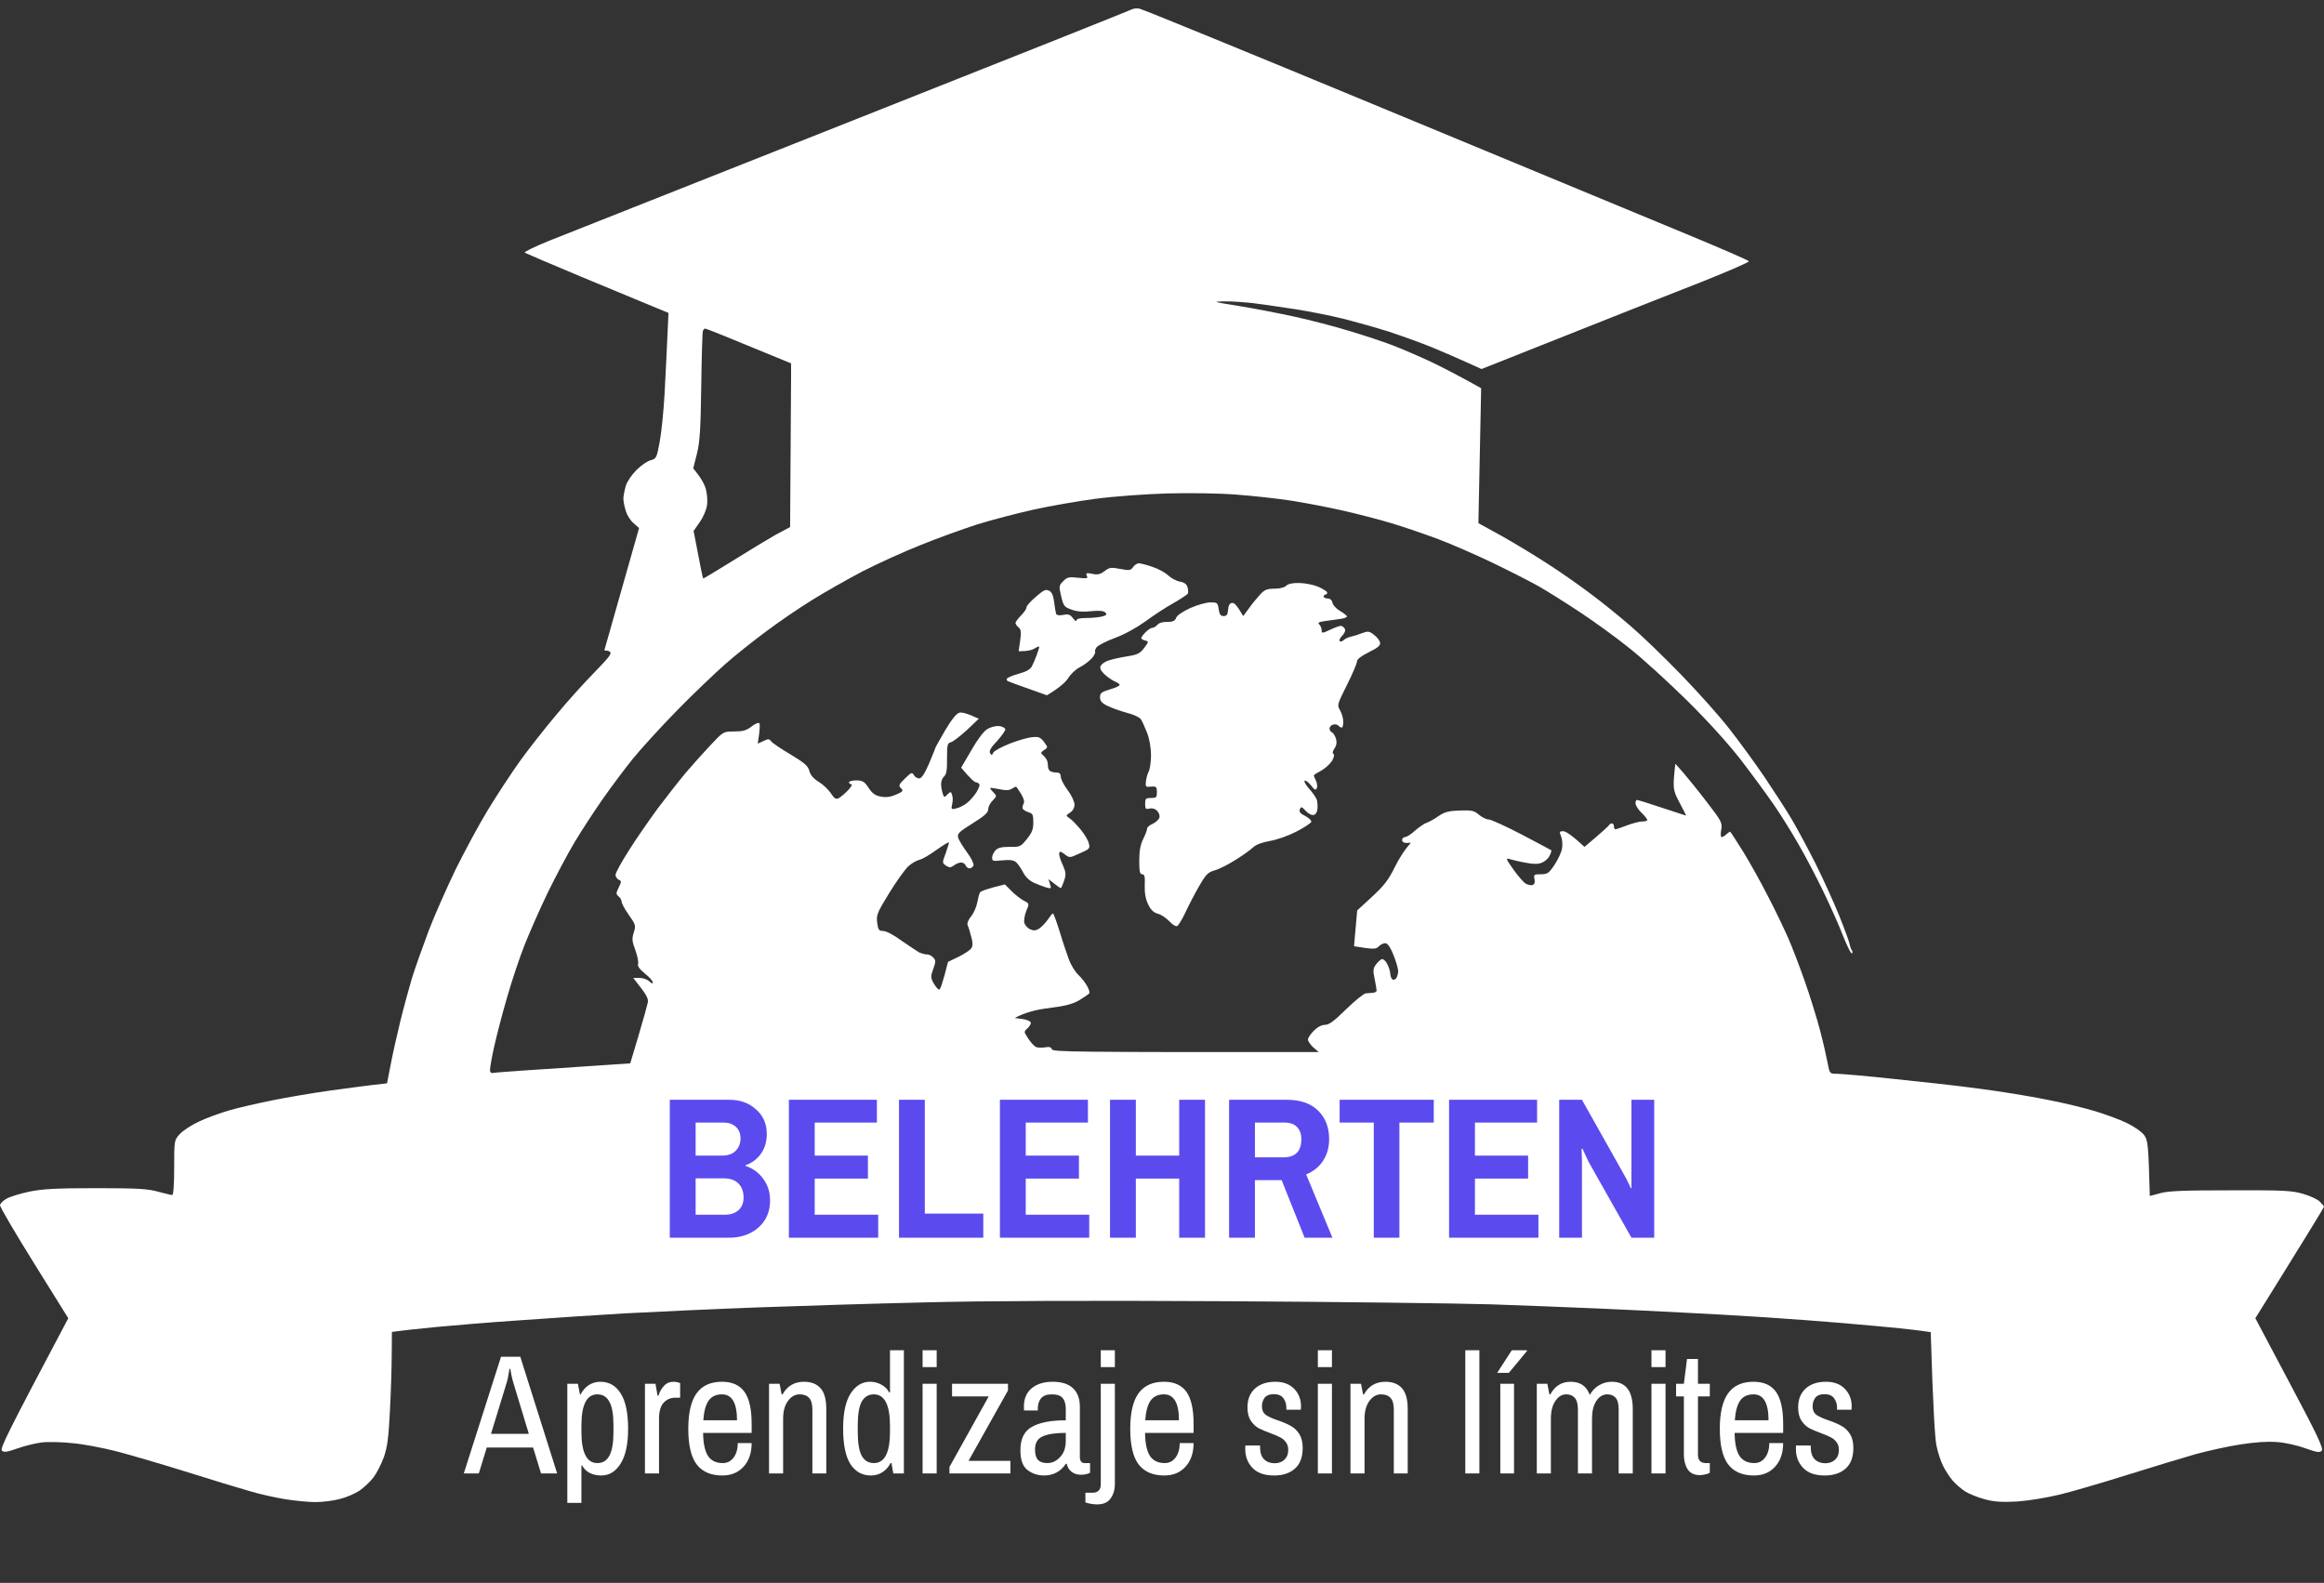
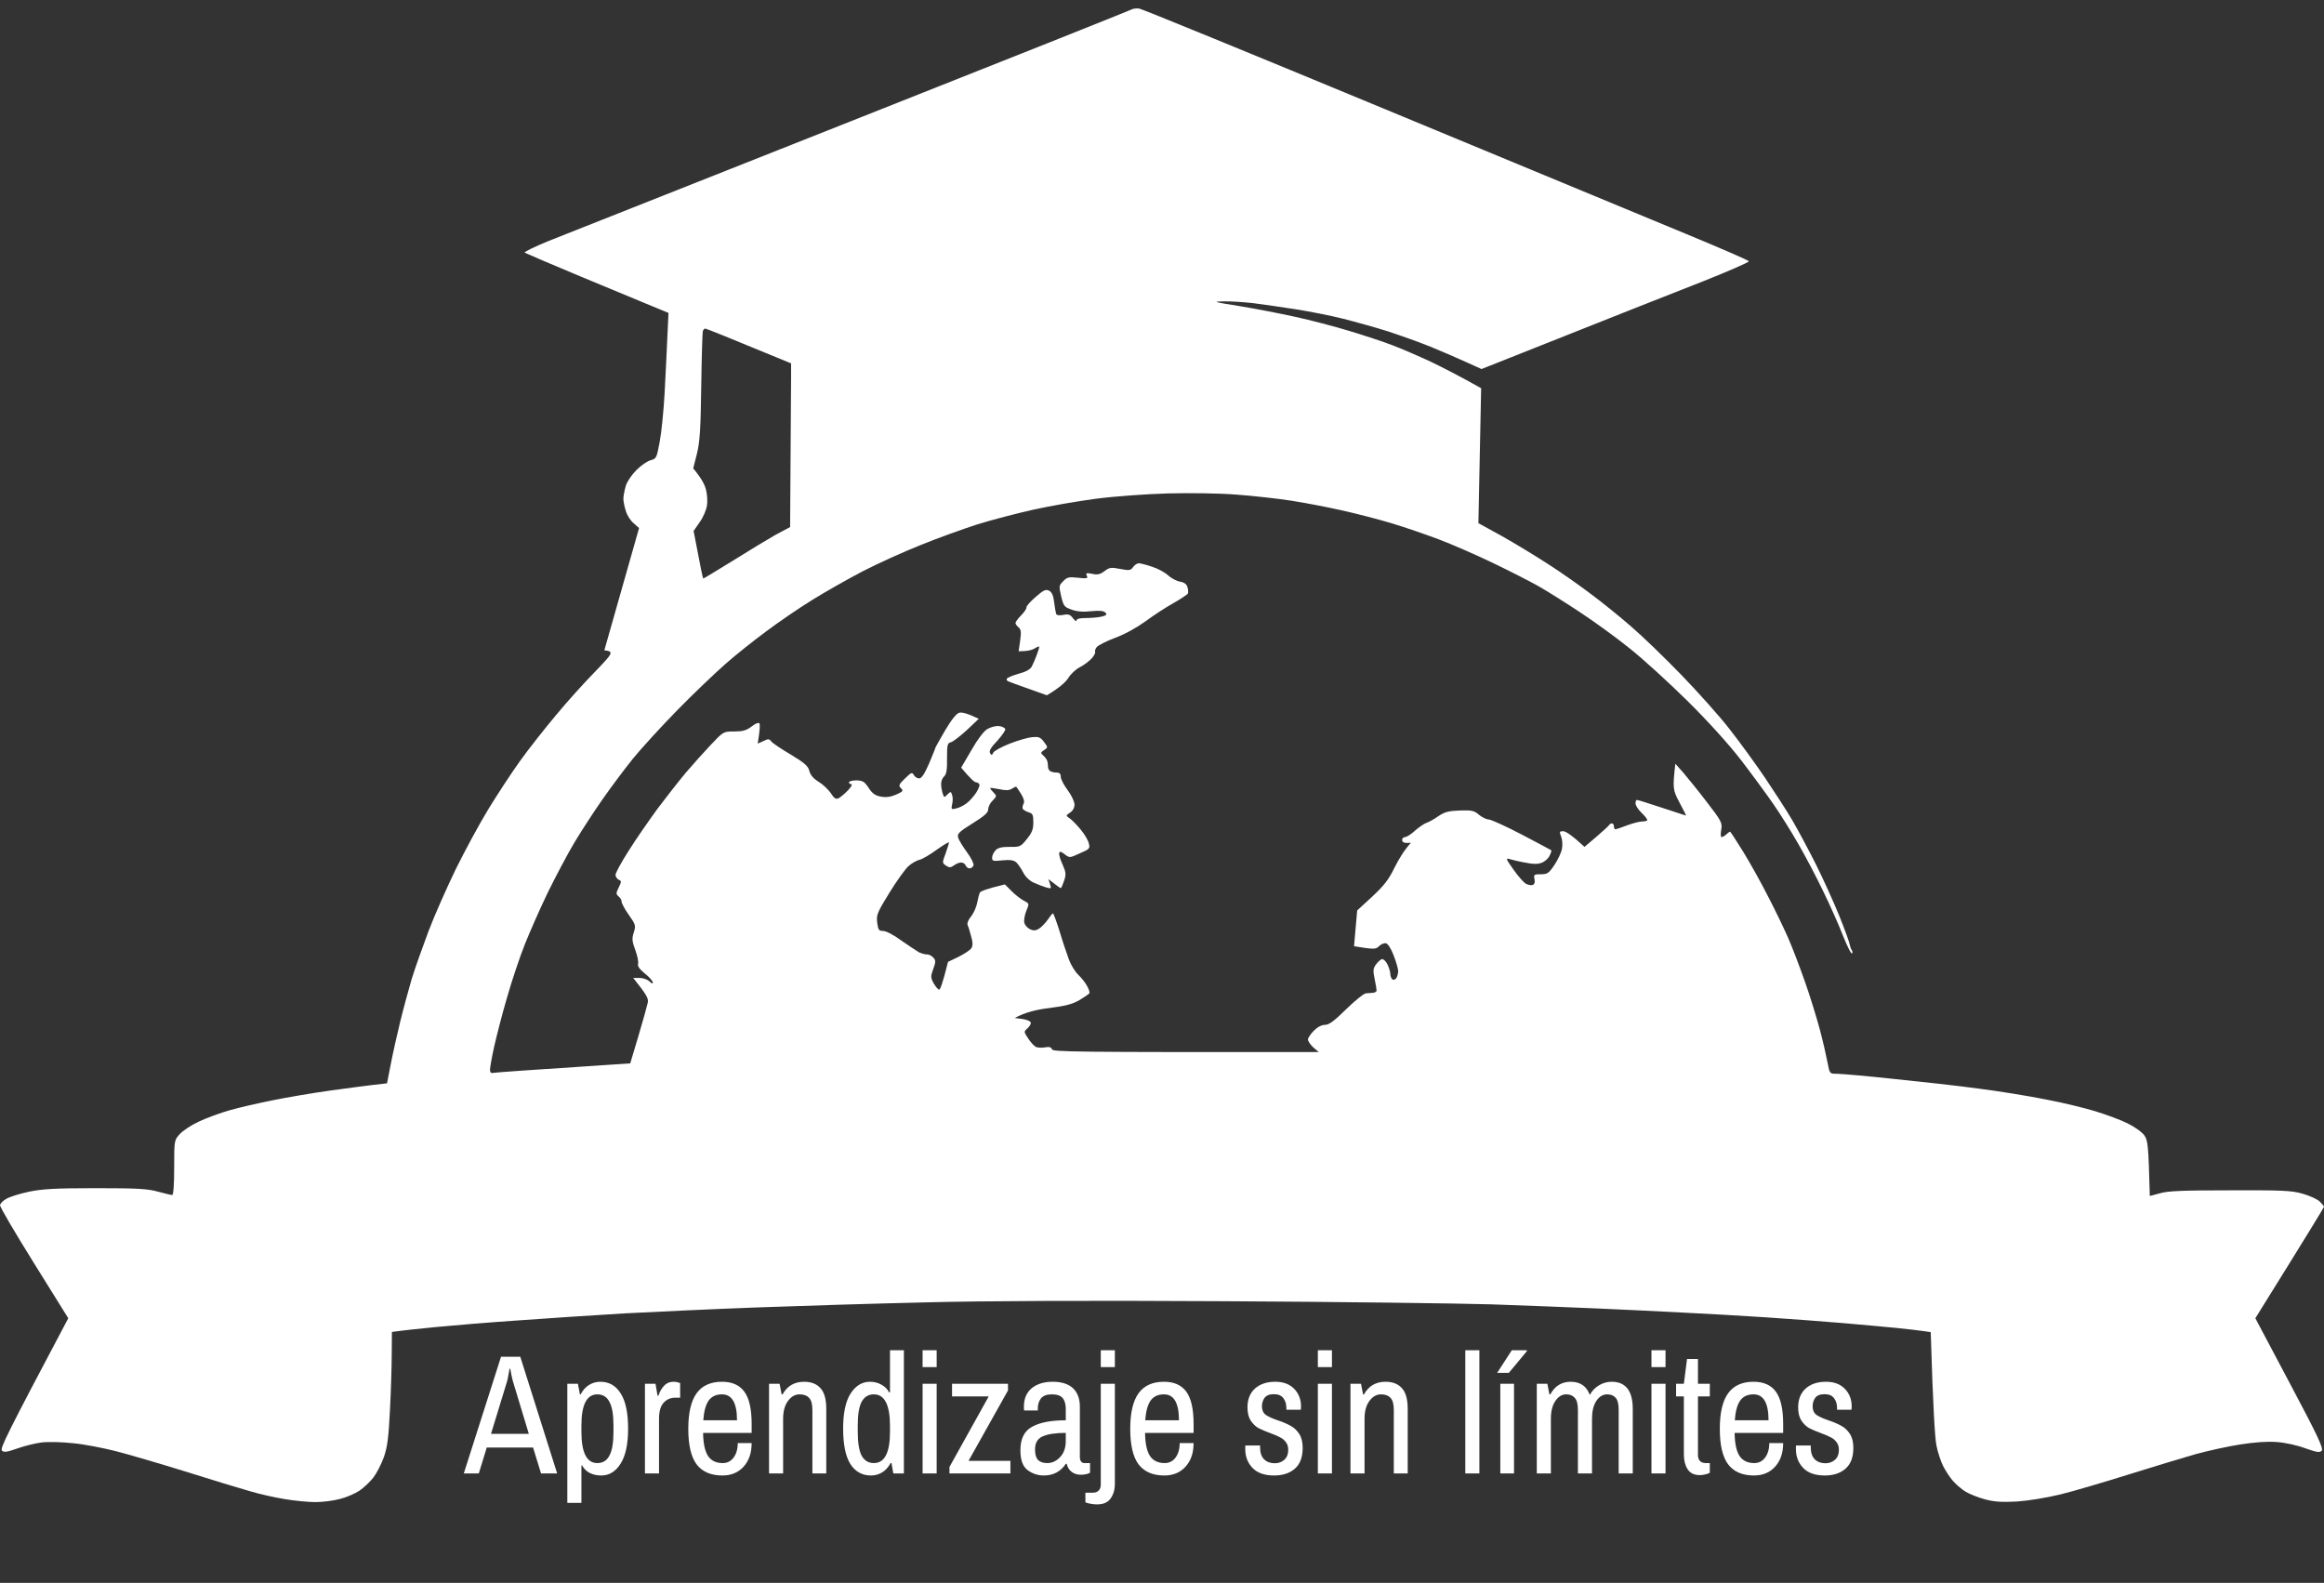
<svg xmlns="http://www.w3.org/2000/svg" width="138" height="94" viewBox="0 0 138 94" fill="none">
  <rect x="0" y="0" width="138" height="94" fill="#333333" stroke="none" />
  <path fill-rule="evenodd" clip-rule="evenodd" d="M67.649 0.509C67.812 0.532 74.335 3.204 82.15 6.444C89.966 9.685 98.037 13.03 100.087 13.878C102.137 14.726 103.826 15.457 103.85 15.515C103.861 15.573 102.627 16.108 101.112 16.712C99.587 17.304 96.011 18.721 87.974 21.915L87.1 21.52C86.623 21.3 85.679 20.893 85.004 20.614C84.328 20.336 83.175 19.929 82.441 19.685C81.708 19.453 80.496 19.116 79.763 18.93C79.029 18.744 77.736 18.489 76.909 18.361C76.082 18.233 74.952 18.071 74.405 18.001C73.857 17.943 73.077 17.885 72.657 17.896C71.97 17.908 72.052 17.931 73.589 18.175C74.521 18.326 76.012 18.617 76.909 18.814C77.806 19.012 79.25 19.383 80.112 19.65C80.974 19.906 82.127 20.289 82.674 20.498C83.222 20.707 84.247 21.149 84.946 21.474C85.644 21.811 86.611 22.299 87.951 23.054L87.788 31.068L89.162 31.823C89.907 32.241 91.154 32.996 91.922 33.495C92.703 33.995 93.856 34.808 94.497 35.296C95.137 35.772 96.186 36.62 96.826 37.177C97.467 37.723 98.806 39.013 99.796 40.035C100.786 41.057 102.091 42.509 102.685 43.275C103.279 44.03 104.234 45.343 104.793 46.167C105.352 47.004 106.098 48.142 106.435 48.723C106.773 49.303 107.402 50.477 107.833 51.336C108.264 52.196 108.881 53.566 109.219 54.391C109.545 55.204 109.825 55.97 109.836 56.087C109.86 56.203 109.906 56.354 109.953 56.412C109.999 56.458 110.011 56.563 109.976 56.621C109.93 56.679 109.697 56.214 109.44 55.575C109.196 54.937 108.66 53.74 108.252 52.904C107.856 52.079 107.192 50.813 106.785 50.117C106.389 49.42 105.713 48.339 105.294 47.735C104.875 47.131 104.013 45.958 103.372 45.122C102.661 44.205 101.438 42.846 100.216 41.638C99.121 40.557 97.572 39.14 96.768 38.502C95.964 37.851 94.625 36.887 93.798 36.341C92.971 35.795 91.864 35.098 91.352 34.808C90.839 34.518 89.605 33.89 88.615 33.414C87.625 32.938 86.18 32.311 85.412 32.02C84.643 31.73 83.385 31.3 82.616 31.068C81.847 30.836 80.531 30.499 79.704 30.313C78.877 30.127 77.503 29.86 76.676 29.732C75.849 29.604 74.37 29.442 73.415 29.372C72.39 29.291 70.701 29.268 69.338 29.302C68.057 29.337 66.147 29.477 65.087 29.616C64.027 29.755 62.349 30.046 61.359 30.267C60.369 30.487 58.867 30.882 58.04 31.138C57.213 31.405 55.687 31.951 54.662 32.369C53.637 32.775 52.088 33.484 51.226 33.925C50.364 34.378 49.002 35.145 48.221 35.633C47.429 36.12 46.194 36.968 45.484 37.503C44.762 38.037 43.679 38.896 43.073 39.431C42.467 39.965 41.174 41.196 40.219 42.172C39.252 43.159 38.065 44.46 37.575 45.064C37.086 45.668 36.282 46.748 35.793 47.445C35.304 48.142 34.547 49.303 34.128 50C33.708 50.697 32.986 52.068 32.52 53.02C32.054 53.984 31.449 55.366 31.157 56.098C30.866 56.83 30.389 58.247 30.109 59.234C29.818 60.221 29.48 61.546 29.34 62.173C29.201 62.788 29.096 63.404 29.096 63.532C29.096 63.66 29.154 63.741 29.236 63.718C29.317 63.694 31.192 63.555 37.424 63.148L37.913 61.511C38.181 60.605 38.425 59.734 38.461 59.559C38.519 59.304 38.437 59.118 37.599 58.073H37.983C38.181 58.073 38.449 58.166 38.565 58.282C38.693 58.41 38.775 58.433 38.763 58.34C38.763 58.259 38.554 58.015 38.297 57.817C37.971 57.55 37.843 57.364 37.89 57.236C37.925 57.12 37.843 56.749 37.727 56.423C37.529 55.901 37.517 55.738 37.633 55.378C37.762 54.971 37.75 54.913 37.342 54.333C37.098 53.996 36.911 53.636 36.911 53.543C36.911 53.45 36.83 53.299 36.725 53.229C36.574 53.09 36.574 53.044 36.737 52.707C36.911 52.358 36.911 52.312 36.737 52.242C36.632 52.184 36.55 52.056 36.55 51.952C36.55 51.836 36.9 51.197 37.331 50.523C37.75 49.849 38.53 48.734 39.043 48.026C39.567 47.329 40.324 46.365 40.732 45.877C41.139 45.401 41.803 44.657 42.211 44.228C42.956 43.438 42.956 43.438 43.597 43.438C44.098 43.438 44.319 43.38 44.622 43.148C44.82 42.985 45.041 42.892 45.088 42.95C45.135 42.996 45.135 43.287 44.995 44.158L45.333 44.007C45.612 43.868 45.682 43.868 45.798 44.03C45.868 44.123 46.381 44.472 46.952 44.808C47.779 45.308 47.977 45.482 48.058 45.773C48.116 46.016 48.291 46.225 48.605 46.423C48.862 46.574 49.188 46.888 49.339 47.108C49.537 47.422 49.642 47.48 49.805 47.399C49.91 47.34 50.166 47.131 50.353 46.934C50.539 46.736 50.632 46.574 50.562 46.574C50.481 46.574 50.411 46.516 50.411 46.458C50.411 46.4 50.609 46.342 50.853 46.342C51.226 46.353 51.331 46.411 51.576 46.783C51.797 47.12 51.972 47.248 52.309 47.306C52.612 47.364 52.88 47.329 53.206 47.19C53.626 47.004 53.66 46.957 53.497 46.806C53.346 46.655 53.369 46.586 53.742 46.225C54.115 45.865 54.161 45.842 54.266 46.028C54.324 46.133 54.464 46.225 54.581 46.225C54.72 46.225 54.895 45.97 55.163 45.354C55.361 44.878 55.536 44.46 55.536 44.425C55.536 44.39 55.804 43.926 56.118 43.38C56.502 42.729 56.794 42.369 56.968 42.323C57.108 42.288 57.411 42.346 58.121 42.683L57.411 43.357C57.015 43.717 56.596 44.042 56.468 44.077C56.258 44.123 56.235 44.228 56.235 45.041C56.246 45.714 56.2 45.981 56.06 46.109C55.955 46.202 55.873 46.411 55.885 46.574C55.885 46.736 55.932 46.98 55.978 47.12C56.06 47.375 56.072 47.375 56.258 47.178C56.456 46.992 56.468 46.992 56.537 47.213C56.584 47.34 56.584 47.584 56.537 47.77C56.468 48.061 56.491 48.084 56.794 48.003C56.968 47.968 57.236 47.828 57.399 47.701C57.562 47.584 57.807 47.306 57.958 47.085C58.098 46.864 58.191 46.632 58.156 46.574C58.121 46.516 58.028 46.458 57.958 46.458C57.877 46.458 57.644 46.272 57.073 45.587L57.679 44.553C58.04 43.914 58.413 43.426 58.622 43.298C58.809 43.182 59.123 43.101 59.309 43.113C59.496 43.136 59.671 43.217 59.694 43.298C59.717 43.368 59.496 43.682 59.216 43.995C58.844 44.379 58.727 44.588 58.785 44.715C58.879 44.867 58.902 44.867 58.983 44.692C59.042 44.588 59.484 44.344 59.962 44.158C60.439 43.972 61.033 43.798 61.29 43.775C61.674 43.74 61.779 43.775 61.988 44.053C62.233 44.379 62.233 44.39 62 44.541C61.779 44.692 61.779 44.715 61.965 44.878C62.082 44.983 62.186 45.145 62.198 45.238C62.221 45.331 62.233 45.482 62.233 45.563C62.233 45.633 62.291 45.738 62.349 45.784C62.408 45.831 62.583 45.877 62.722 45.877C62.92 45.877 62.99 45.947 62.99 46.144C63.002 46.283 63.176 46.632 63.398 46.922C63.619 47.213 63.794 47.584 63.805 47.77C63.805 47.968 63.712 48.142 63.538 48.258C63.281 48.432 63.281 48.432 63.514 48.595C63.642 48.676 63.934 48.978 64.166 49.257C64.4 49.536 64.621 49.907 64.656 50.093C64.737 50.384 64.691 50.43 64.12 50.674C63.514 50.953 63.514 50.953 63.223 50.732C63.002 50.558 62.92 50.546 62.897 50.662C62.874 50.744 62.955 51.046 63.095 51.336C63.293 51.789 63.316 51.917 63.188 52.3C63.107 52.532 63.025 52.73 62.99 52.742C62.955 52.742 62.781 52.614 62.256 52.207L62.349 52.498C62.443 52.776 62.431 52.788 62.105 52.695C61.919 52.637 61.581 52.509 61.359 52.405C61.115 52.288 60.87 52.045 60.754 51.801C60.637 51.58 60.451 51.313 60.346 51.208C60.183 51.081 59.985 51.046 59.519 51.092C58.96 51.15 58.913 51.139 58.913 50.929C58.913 50.802 59.007 50.604 59.123 50.488C59.263 50.337 59.496 50.291 59.962 50.291C60.567 50.302 60.614 50.279 60.975 49.826C61.278 49.454 61.359 49.257 61.359 48.839C61.359 48.386 61.325 48.304 61.068 48.235C60.905 48.177 60.754 48.084 60.73 48.026C60.696 47.968 60.73 47.828 60.777 47.735C60.847 47.619 60.8 47.422 60.637 47.155C60.498 46.934 60.369 46.736 60.346 46.725C60.323 46.702 60.206 46.76 60.078 46.841C59.915 46.946 59.717 46.946 59.333 46.864C59.042 46.806 58.797 46.771 58.797 46.806C58.797 46.841 58.89 46.957 59.007 47.073C59.193 47.259 59.193 47.282 58.948 47.538C58.797 47.677 58.681 47.91 58.681 48.061C58.681 48.258 58.459 48.456 57.749 48.897C56.933 49.408 56.829 49.513 56.898 49.745C56.933 49.884 57.178 50.279 57.423 50.616C57.667 50.941 57.842 51.301 57.807 51.394C57.772 51.487 57.667 51.568 57.574 51.568C57.481 51.568 57.376 51.487 57.341 51.394C57.306 51.301 57.19 51.22 57.073 51.22C56.968 51.22 56.77 51.29 56.642 51.394C56.444 51.533 56.374 51.533 56.176 51.406C55.943 51.243 55.943 51.231 56.153 50.674C56.258 50.372 56.351 50.082 56.351 50.035C56.351 49.977 56.025 50.175 55.617 50.465C55.221 50.755 54.767 51.022 54.604 51.057C54.441 51.092 54.15 51.255 53.952 51.429C53.754 51.603 53.241 52.323 52.81 53.02C52.088 54.193 52.03 54.333 52.088 54.797C52.146 55.227 52.193 55.285 52.449 55.285C52.612 55.285 53.09 55.529 53.521 55.854C53.963 56.156 54.429 56.47 54.569 56.551C54.72 56.621 54.93 56.679 55.035 56.679C55.151 56.667 55.326 56.76 55.419 56.865C55.571 57.027 55.571 57.109 55.419 57.538C55.256 57.98 55.256 58.05 55.443 58.398C55.559 58.595 55.71 58.77 55.769 58.77C55.827 58.77 55.978 58.398 56.293 57.12L56.922 56.818C57.271 56.644 57.621 56.412 57.679 56.307C57.772 56.168 57.772 55.959 57.667 55.61C57.597 55.332 57.504 55.03 57.458 54.937C57.411 54.832 57.504 54.611 57.667 54.414C57.819 54.228 57.982 53.856 58.028 53.601C58.075 53.345 58.145 53.078 58.191 52.997C58.238 52.927 58.587 52.776 59.671 52.521L60.078 52.927C60.3 53.148 60.626 53.404 60.812 53.496C61.127 53.659 61.127 53.659 60.94 54.1C60.847 54.333 60.789 54.646 60.824 54.797C60.859 54.937 61.01 55.111 61.161 55.181C61.359 55.273 61.488 55.273 61.686 55.157C61.837 55.065 62.07 54.821 62.21 54.623C62.349 54.414 62.489 54.24 62.524 54.24C62.559 54.24 62.734 54.716 62.92 55.308C63.095 55.901 63.351 56.656 63.468 56.969C63.584 57.294 63.84 57.713 64.038 57.898C64.236 58.084 64.469 58.386 64.562 58.572C64.656 58.746 64.714 58.921 64.691 58.979C64.667 59.025 64.411 59.199 64.108 59.385C63.689 59.629 63.293 59.734 62.315 59.861C61.604 59.943 60.894 60.105 60.253 60.454L60.707 60.512C60.963 60.547 61.185 60.64 61.208 60.721C61.231 60.791 61.138 60.953 61.01 61.069C60.789 61.267 60.789 61.267 61.057 61.673C61.196 61.894 61.406 62.115 61.511 62.173C61.616 62.219 61.872 62.231 62.058 62.196C62.303 62.15 62.419 62.184 62.466 62.312C62.513 62.463 63.503 62.486 78.307 62.475L77.98 62.196C77.806 62.033 77.666 61.824 77.666 61.731C77.666 61.639 77.829 61.395 78.015 61.209C78.237 60.988 78.481 60.86 78.679 60.86C78.924 60.86 79.227 60.628 79.937 59.931C80.45 59.432 80.974 59.002 81.102 58.99C81.23 58.979 81.428 58.967 81.533 58.956C81.649 58.944 81.743 58.886 81.743 58.828C81.743 58.77 81.696 58.456 81.626 58.131C81.521 57.631 81.533 57.515 81.708 57.271C81.824 57.12 81.987 56.969 82.057 56.958C82.139 56.934 82.29 57.074 82.383 57.26C82.476 57.446 82.558 57.713 82.558 57.84C82.558 57.968 82.616 58.108 82.686 58.166C82.756 58.212 82.861 58.166 82.919 58.073C82.977 57.98 83.024 57.794 83.024 57.666C83.024 57.538 82.907 57.12 82.756 56.737C82.593 56.307 82.406 56.029 82.29 56.017C82.185 55.994 81.999 56.075 81.882 56.191C81.708 56.377 81.603 56.389 80.403 56.191L80.59 54.066L81.475 53.252C82.174 52.602 82.453 52.254 82.814 51.51C83.07 50.999 83.397 50.465 83.781 50.047L83.513 50.058C83.362 50.058 83.257 49.989 83.257 49.884C83.257 49.791 83.338 49.71 83.431 49.71C83.525 49.71 83.804 49.536 84.037 49.315C84.282 49.106 84.585 48.897 84.713 48.862C84.841 48.816 85.155 48.653 85.412 48.467C85.796 48.212 86.017 48.154 86.693 48.13C87.403 48.107 87.543 48.142 87.823 48.386C88.009 48.537 88.265 48.665 88.405 48.665C88.556 48.676 89.43 49.071 90.362 49.559C91.293 50.047 92.074 50.465 92.109 50.488C92.144 50.511 92.097 50.651 92.016 50.813C91.946 50.976 91.736 51.162 91.55 51.231C91.329 51.324 91.049 51.324 90.595 51.231C90.245 51.173 89.826 51.069 89.663 51.022C89.395 50.941 89.407 50.988 89.861 51.626C90.129 52.01 90.467 52.393 90.595 52.474C90.723 52.544 90.909 52.59 91.002 52.556C91.119 52.517 91.158 52.401 91.119 52.207C91.061 51.94 91.096 51.917 91.492 51.917C91.888 51.917 91.969 51.859 92.307 51.359C92.505 51.057 92.715 50.627 92.749 50.407C92.796 50.186 92.773 49.861 92.703 49.687C92.586 49.385 92.598 49.361 92.831 49.361C92.982 49.373 93.32 49.582 94.089 50.291L94.799 49.687C95.195 49.35 95.533 49.036 95.556 48.99C95.58 48.932 95.661 48.897 95.72 48.897C95.778 48.897 95.836 48.978 95.836 49.071C95.836 49.164 95.871 49.245 95.918 49.245C95.976 49.245 96.29 49.141 96.616 49.013C96.954 48.885 97.362 48.781 97.525 48.781C97.688 48.781 97.816 48.746 97.816 48.7C97.816 48.641 97.665 48.444 97.467 48.258C97.269 48.072 97.117 47.817 97.117 47.712C97.117 47.596 97.152 47.503 97.199 47.503C97.257 47.503 97.921 47.712 98.69 47.968C99.458 48.223 100.099 48.432 100.111 48.432C100.134 48.432 99.959 48.084 99.726 47.654C99.33 46.899 99.319 46.829 99.482 45.354L99.948 45.877C100.192 46.167 100.833 46.946 101.345 47.619C102.231 48.769 102.277 48.862 102.207 49.28C102.161 49.524 102.172 49.71 102.231 49.71C102.289 49.71 102.429 49.629 102.522 49.536C102.627 49.443 102.72 49.373 102.743 49.396C102.766 49.408 103.116 49.942 103.512 50.581C103.908 51.22 104.56 52.393 104.968 53.194C105.387 53.996 105.923 55.111 106.179 55.692C106.435 56.272 106.878 57.446 107.181 58.305C107.484 59.164 107.88 60.454 108.066 61.151C108.252 61.848 108.45 62.73 108.52 63.102C108.648 63.764 108.648 63.764 109.056 63.764C109.277 63.764 110.791 63.892 112.399 64.066C114.018 64.229 116.312 64.484 117.5 64.647C118.688 64.798 120.471 65.088 121.461 65.286C122.451 65.472 123.79 65.797 124.431 65.994C125.071 66.192 125.933 66.505 126.341 66.714C126.749 66.912 127.191 67.225 127.331 67.423C127.541 67.725 127.575 67.969 127.657 71.023L128.263 70.861C128.717 70.721 129.672 70.687 132.409 70.687C135.484 70.675 136.067 70.698 136.719 70.884C137.138 71 137.592 71.209 137.744 71.349C137.884 71.488 138 71.627 138 71.662C138 71.697 137.091 73.195 133.923 78.283L135.973 82.151C137.651 85.31 137.988 86.03 137.86 86.158C137.732 86.274 137.557 86.239 136.893 86.007C136.428 85.832 135.705 85.67 135.205 85.635C134.634 85.589 133.877 85.647 133.05 85.775C132.351 85.879 131.14 86.146 130.371 86.355C129.602 86.576 127.797 87.122 126.353 87.575C124.908 88.028 123.103 88.562 122.334 88.748C121.519 88.945 120.447 89.12 119.772 89.166C118.886 89.213 118.432 89.189 117.873 89.038C117.477 88.934 116.953 88.725 116.72 88.585C116.475 88.434 116.126 88.132 115.94 87.912C115.753 87.691 115.509 87.308 115.381 87.052C115.252 86.797 115.066 86.251 114.985 85.832C114.903 85.414 114.787 83.742 114.647 79.108L114.239 79.049C114.018 79.014 113.307 78.933 112.667 78.864C112.026 78.805 110.582 78.666 109.464 78.573C108.345 78.48 106.249 78.318 104.805 78.225C103.36 78.132 101.159 78.004 99.913 77.946C98.666 77.876 96.383 77.772 94.846 77.702C93.308 77.632 90.478 77.528 88.556 77.458C86.635 77.4 79.506 77.307 72.716 77.272C64.679 77.226 58.459 77.249 54.895 77.342C51.878 77.412 47.383 77.551 44.878 77.644C42.374 77.737 38.891 77.9 37.133 77.992C35.374 78.097 32.52 78.283 30.785 78.411C29.049 78.527 26.848 78.713 25.893 78.805C24.926 78.898 23.948 79.003 23.272 79.096L23.261 80.408C23.261 81.117 23.214 82.627 23.156 83.742C23.074 85.38 23.004 85.925 22.795 86.529C22.643 86.948 22.364 87.493 22.166 87.749C21.968 88.004 21.595 88.353 21.339 88.527C21.094 88.69 20.57 88.922 20.186 89.015C19.801 89.12 19.149 89.201 18.73 89.201C18.31 89.201 17.495 89.12 16.924 89.027C16.354 88.934 15.398 88.725 14.828 88.55C14.257 88.388 12.521 87.865 10.984 87.377C9.447 86.901 7.583 86.355 6.849 86.169C6.115 85.984 4.986 85.763 4.345 85.705C3.704 85.635 2.866 85.612 2.481 85.658C2.097 85.705 1.445 85.867 1.025 86.018C0.431 86.227 0.233 86.262 0.117 86.146C-0.011 86.03 0.338 85.298 4.054 78.283L2.015 75.007C0.886 73.195 -0.023 71.651 0 71.558C0.024 71.465 0.187 71.291 0.385 71.186C0.583 71.07 1.177 70.884 1.724 70.768C2.528 70.605 3.285 70.559 5.684 70.559C8.165 70.559 8.771 70.594 9.388 70.768C9.784 70.872 10.157 70.965 10.227 70.965C10.297 70.965 10.343 70.35 10.343 69.339C10.343 67.736 10.343 67.713 10.669 67.353C10.844 67.156 11.345 66.819 11.799 66.61C12.254 66.389 13.092 66.087 13.663 65.924C14.234 65.762 15.364 65.506 16.167 65.344C16.971 65.181 18.508 64.914 19.603 64.763C20.698 64.612 21.898 64.449 22.981 64.333L23.202 63.207C23.319 62.591 23.575 61.453 23.761 60.686C23.948 59.919 24.262 58.77 24.448 58.131C24.646 57.492 25.101 56.214 25.45 55.285C25.8 54.356 26.533 52.718 27.058 51.626C27.593 50.546 28.455 48.943 28.979 48.084C29.504 47.224 30.354 45.923 30.878 45.192C31.402 44.46 32.369 43.24 33.021 42.462C33.662 41.684 34.71 40.523 35.351 39.872C36.41 38.769 36.469 38.687 35.886 38.618L37.948 31.358L37.633 31.079C37.447 30.928 37.237 30.603 37.168 30.359C37.086 30.116 37.016 29.779 37.016 29.616C37.016 29.453 37.086 29.117 37.156 28.861C37.237 28.594 37.517 28.187 37.797 27.909C38.076 27.63 38.449 27.374 38.647 27.328C38.973 27.235 38.996 27.189 39.171 26.248C39.276 25.702 39.404 24.424 39.462 23.402C39.52 22.38 39.59 20.882 39.695 18.582L38.682 18.164C38.111 17.931 36.212 17.142 34.454 16.41C32.695 15.678 31.216 15.039 31.157 15.004C31.111 14.958 31.74 14.656 32.555 14.319C33.382 13.994 41.465 10.788 50.527 7.199C59.589 3.61 67.09 0.625 67.183 0.567C67.276 0.509 67.486 0.486 67.649 0.509ZM41.64 22.937C41.605 25.481 41.559 26.236 41.384 26.945L41.163 27.816C41.652 28.396 41.85 28.791 41.92 29.07C41.99 29.337 42.025 29.767 41.978 30.023C41.943 30.278 41.757 30.72 41.547 31.01L41.186 31.532C41.594 33.693 41.733 34.332 41.757 34.355C41.768 34.367 42.56 33.89 43.516 33.298C44.459 32.706 45.612 32.009 46.066 31.753L46.917 31.3C46.963 24.958 46.975 22.763 46.975 22.345V21.578C43.096 19.976 41.931 19.511 41.873 19.511C41.827 19.511 41.768 19.581 41.733 19.662C41.71 19.732 41.663 21.218 41.64 22.937Z" fill="white" />
  <path d="M115.322 81.651C115.299 81.651 115.287 81.105 115.287 80.432C115.287 79.247 115.299 79.212 115.544 79.212C115.695 79.212 116.417 79.293 117.151 79.386C117.885 79.479 119.271 79.7 120.238 79.862C121.193 80.025 122.567 80.315 123.266 80.49C123.965 80.664 124.932 80.966 125.397 81.14C125.875 81.326 126.422 81.616 126.62 81.779C126.981 82.081 126.993 82.116 126.97 82.882C126.947 83.324 126.877 83.87 126.807 84.09C126.737 84.311 126.562 84.613 126.422 84.764C126.294 84.903 125.991 85.054 125.77 85.089C125.549 85.136 125.13 85.101 124.838 85.019C124.547 84.95 123.941 84.729 123.499 84.532C123.056 84.334 121.845 83.707 120.82 83.138C119.795 82.58 118.572 81.953 118.106 81.767C117.652 81.57 117.046 81.384 116.778 81.349C116.44 81.303 116.126 81.338 115.812 81.465C115.555 81.57 115.334 81.651 115.322 81.651Z" fill="white" />
-   <path d="M15.992 80.176C16.819 80.013 18.45 79.735 19.603 79.561C20.756 79.375 21.921 79.235 22.69 79.212V80.432C22.69 81.361 22.655 81.639 22.55 81.605C22.468 81.57 22.189 81.489 21.933 81.407C21.56 81.291 21.339 81.291 20.826 81.419C20.477 81.5 19.452 81.953 18.555 82.406C17.658 82.871 16.319 83.568 15.585 83.963C14.851 84.346 13.908 84.776 13.488 84.903C13.069 85.031 12.568 85.136 12.382 85.147C12.195 85.147 11.881 85.019 11.694 84.88C11.508 84.729 11.287 84.439 11.194 84.241C11.112 84.032 11.007 83.498 10.949 83.057C10.868 82.29 10.879 82.232 11.159 81.942C11.322 81.767 11.683 81.512 11.974 81.361C12.265 81.221 12.941 80.954 13.488 80.792C14.036 80.617 15.165 80.339 15.992 80.176Z" fill="white" />
  <path d="M128.041 71.569C128.298 71.488 128.88 71.372 129.323 71.314C129.765 71.256 131.419 71.233 132.992 71.256C135.065 71.291 136.032 71.349 136.544 71.476C136.928 71.581 137.255 71.674 137.278 71.686C137.29 71.709 136.439 73.126 135.368 74.856C134.296 76.587 133.399 78.074 133.376 78.167C133.341 78.26 134.133 79.897 135.135 81.79C136.136 83.695 136.94 85.275 136.917 85.31C136.905 85.333 136.707 85.31 136.486 85.252C136.265 85.194 135.659 85.112 135.146 85.066C134.448 85.008 133.842 85.054 132.7 85.252C131.862 85.391 130.639 85.658 129.963 85.856C129.288 86.042 127.634 86.553 126.294 86.994C124.955 87.435 123.196 87.958 122.392 88.156C121.542 88.365 120.447 88.539 119.772 88.585C119.05 88.632 118.386 88.609 118.025 88.527C117.698 88.446 117.221 88.237 116.941 88.039C116.673 87.853 116.289 87.447 116.103 87.133C115.905 86.831 115.672 86.239 115.579 85.798C115.485 85.368 115.404 84.508 115.404 83.881C115.404 82.964 115.45 82.685 115.637 82.371C115.777 82.151 115.998 81.965 116.184 81.93C116.371 81.883 116.697 81.895 116.918 81.942C117.139 81.976 117.745 82.22 118.258 82.453C118.77 82.697 120.005 83.335 120.995 83.881C121.985 84.427 123.138 85.008 123.557 85.171C123.976 85.333 124.57 85.531 124.897 85.612C125.211 85.681 125.677 85.716 125.91 85.67C126.155 85.635 126.492 85.472 126.667 85.333C126.853 85.182 127.098 84.857 127.226 84.601C127.447 84.172 127.459 83.858 127.576 71.72L128.041 71.569Z" fill="white" />
  <path d="M1.223 71.43C1.538 71.36 2.202 71.256 2.714 71.198C3.227 71.151 4.799 71.116 6.209 71.14C8.177 71.163 8.934 71.221 9.47 71.372C9.854 71.476 10.239 71.627 10.32 71.697C10.448 71.813 10.472 72.986 10.46 77.76C10.448 82.069 10.472 83.823 10.576 84.206C10.669 84.52 10.879 84.892 11.147 85.147C11.45 85.461 11.706 85.6 12.091 85.658C12.487 85.728 12.824 85.681 13.488 85.484C13.966 85.345 14.863 84.973 15.468 84.671C16.074 84.369 17.099 83.823 17.74 83.451C18.38 83.091 19.324 82.615 19.836 82.394C20.349 82.162 20.978 81.953 21.234 81.918C21.56 81.86 21.793 81.895 22.026 82.034C22.212 82.151 22.399 82.406 22.468 82.662C22.562 82.94 22.585 83.568 22.538 84.381C22.503 85.217 22.399 85.902 22.235 86.355C22.107 86.739 21.816 87.261 21.607 87.517C21.385 87.772 20.954 88.109 20.64 88.272C20.116 88.539 19.953 88.562 18.613 88.55C17.553 88.55 16.854 88.469 16.086 88.295C15.492 88.156 14.28 87.807 13.407 87.54C12.521 87.261 10.868 86.739 9.738 86.378C8.596 86.007 7.001 85.577 6.185 85.403C5.079 85.182 4.345 85.101 3.355 85.101C2.621 85.089 1.806 85.159 1.55 85.229C1.293 85.298 1.072 85.333 1.049 85.31C1.037 85.275 1.841 83.707 2.831 81.825C3.821 79.944 4.636 78.329 4.636 78.248C4.625 78.178 3.739 76.68 2.656 74.949C1.561 73.207 0.676 71.72 0.676 71.662C0.676 71.604 0.921 71.488 1.223 71.43Z" fill="white" />
  <path d="M48.547 63.288C50.69 63.218 54.837 63.125 57.749 63.079C60.661 63.032 65.506 62.986 68.523 62.974C71.539 62.963 76.746 63.009 80.112 63.067C83.478 63.125 87.881 63.23 89.896 63.3C91.911 63.369 95.58 63.52 98.049 63.648C100.518 63.776 103.686 63.962 105.096 64.055C106.505 64.159 108.602 64.31 109.755 64.403C110.908 64.507 112.795 64.682 113.948 64.809C115.101 64.937 116.65 65.123 117.384 65.228C118.118 65.32 119.457 65.541 120.354 65.692C121.251 65.855 122.614 66.133 123.382 66.331C124.151 66.528 125.095 66.819 125.479 66.981C125.863 67.144 126.353 67.4 126.551 67.551C126.877 67.783 126.935 67.899 126.935 68.317C126.947 68.793 126.935 68.805 126.737 68.631C126.62 68.526 126.259 68.305 125.945 68.143C125.619 67.98 124.92 67.713 124.372 67.551C123.825 67.388 122.917 67.144 122.334 67.028C121.752 66.9 120.68 66.691 119.946 66.563C119.213 66.436 118.223 66.284 117.757 66.238C117.116 66.168 116.918 66.18 116.918 66.284C116.918 66.366 116.976 66.436 117.035 66.436C117.093 66.436 117.85 66.54 118.688 66.668C119.539 66.796 120.634 66.97 121.111 67.063C121.589 67.156 122.427 67.341 122.975 67.469C123.522 67.597 124.407 67.864 124.955 68.062C125.502 68.259 126.155 68.561 126.411 68.735C126.83 69.026 126.877 69.107 126.935 70.152L126.446 69.804C126.166 69.606 125.549 69.293 125.071 69.119C124.594 68.933 123.755 68.677 123.208 68.549C122.66 68.41 121.752 68.224 121.169 68.131L121.055 68.113C120.487 68.022 119.769 67.908 119.387 67.864C118.84 67.794 118.665 67.806 118.665 67.911C118.665 67.992 118.84 68.085 119.038 68.108C119.248 68.143 120.005 68.248 120.703 68.364C121.402 68.468 122.322 68.631 122.742 68.724C123.161 68.805 123.837 68.991 124.256 69.13C124.675 69.258 125.328 69.525 125.712 69.711C126.096 69.908 126.527 70.176 126.679 70.315C126.877 70.489 126.935 70.687 126.935 71.546L126.329 71.198C125.991 71.012 125.339 70.733 124.897 70.57C124.454 70.419 123.767 70.21 123.382 70.118C122.998 70.013 122.264 69.85 121.752 69.746C121.239 69.641 120.214 69.455 119.48 69.339C118.747 69.223 117.85 69.084 117.5 69.037C116.976 68.968 116.871 68.979 116.93 69.119C116.965 69.212 117.151 69.293 117.337 69.316C117.524 69.339 118.619 69.502 119.772 69.699C120.925 69.885 122.264 70.129 122.742 70.257C123.219 70.373 124.081 70.617 124.664 70.803C125.234 70.989 125.968 71.302 126.294 71.488C126.853 71.825 126.877 71.86 126.935 72.94L126.271 72.533C125.898 72.301 125.048 71.941 124.372 71.732C123.697 71.511 122.392 71.209 121.461 71.047C120.529 70.884 119.527 70.722 119.224 70.687C118.77 70.629 118.665 70.652 118.665 70.791C118.665 70.919 118.863 70.977 119.457 71.035C119.888 71.07 120.913 71.233 121.752 71.383C122.59 71.534 123.709 71.813 124.256 71.987C124.803 72.173 125.526 72.464 125.863 72.638C126.189 72.8 126.574 73.044 126.702 73.172C126.857 73.327 126.935 73.559 126.935 73.869C126.935 74.125 126.912 74.334 126.877 74.334C126.842 74.334 126.679 74.241 126.504 74.113C126.318 73.997 125.84 73.765 125.421 73.602C125.001 73.439 124.268 73.207 123.79 73.068C123.313 72.94 122.544 72.754 122.101 72.661C121.659 72.568 120.68 72.382 119.946 72.255C119.213 72.127 118.223 71.976 117.757 71.929C117.209 71.871 116.918 71.883 116.918 71.953C116.918 72.011 117.431 72.138 118.048 72.22C118.677 72.313 119.865 72.51 120.703 72.661C121.542 72.824 122.719 73.068 123.324 73.219C123.93 73.37 124.85 73.672 125.362 73.881C125.875 74.09 126.434 74.392 126.62 74.531C126.865 74.74 126.935 74.903 126.935 75.263C126.935 75.518 126.912 75.728 126.877 75.728C126.842 75.728 126.679 75.623 126.504 75.495C126.318 75.356 125.805 75.1 125.362 74.915C124.92 74.729 124.023 74.45 123.382 74.287C122.742 74.125 121.752 73.916 121.169 73.823L121.055 73.804C120.487 73.714 119.769 73.599 119.387 73.555C118.84 73.486 118.665 73.497 118.665 73.602C118.665 73.695 118.91 73.776 119.341 73.823C119.702 73.858 120.552 73.985 121.228 74.101C121.903 74.218 122.684 74.369 122.975 74.438C123.266 74.496 123.918 74.694 124.431 74.856C124.943 75.031 125.595 75.298 125.887 75.46C126.178 75.623 126.527 75.867 126.679 76.006C126.877 76.192 126.935 76.378 126.935 77.237L126.62 77.017C126.434 76.889 125.922 76.645 125.479 76.483C125.036 76.308 124.326 76.064 123.907 75.948C123.487 75.832 122.625 75.623 121.985 75.484C121.344 75.356 120.214 75.147 119.48 75.031C118.747 74.915 117.861 74.787 117.535 74.752C117.151 74.705 116.918 74.729 116.918 74.798C116.918 74.856 117.093 74.938 117.302 74.972C117.5 74.996 118.223 75.112 118.898 75.205C119.574 75.309 120.54 75.46 121.053 75.565C121.565 75.658 122.322 75.82 122.742 75.913C123.161 76.018 123.965 76.25 124.547 76.436C125.13 76.622 125.887 76.936 126.236 77.144C126.853 77.516 126.877 77.539 126.935 78.631L126.62 78.411C126.434 78.294 126.073 78.085 125.805 77.946C125.526 77.818 124.897 77.574 124.407 77.423C123.907 77.261 123.161 77.063 122.742 76.97C122.322 76.877 121.461 76.715 120.82 76.622C120.179 76.517 119.434 76.413 119.166 76.378C118.793 76.32 118.677 76.343 118.7 76.448C118.723 76.541 119.143 76.645 119.783 76.726C120.354 76.796 121.286 76.947 121.868 77.052C122.451 77.156 123.359 77.388 123.907 77.551C124.454 77.714 125.188 77.969 125.537 78.132C125.887 78.283 126.353 78.538 126.562 78.701C126.888 78.945 126.935 79.049 126.935 79.502C126.935 79.793 126.912 80.025 126.877 80.025C126.842 80.025 126.679 79.932 126.504 79.804C126.318 79.688 125.852 79.456 125.456 79.282C125.048 79.119 124.105 78.817 123.359 78.631C122.602 78.434 121.088 78.12 120.005 77.946C118.921 77.76 117.78 77.574 117.477 77.539C117.069 77.493 116.918 77.505 116.918 77.609C116.918 77.714 117.302 77.818 118.048 77.911C118.677 78.004 119.842 78.19 120.645 78.341C121.449 78.492 122.567 78.724 123.149 78.864C123.732 79.003 124.57 79.247 125.013 79.421C125.456 79.595 126.073 79.886 126.387 80.06C126.877 80.339 126.935 80.42 126.935 80.78C126.935 81.001 126.912 81.187 126.877 81.187C126.842 81.187 126.644 81.082 126.446 80.966C126.236 80.838 125.514 80.559 124.838 80.339C124.163 80.118 122.8 79.769 121.81 79.572C120.82 79.375 119.294 79.108 118.432 78.991C117.57 78.864 115.893 78.654 114.705 78.527C113.517 78.387 111.42 78.178 110.046 78.05C108.672 77.934 105.888 77.725 103.873 77.597C101.858 77.458 98.527 77.284 96.477 77.179C94.427 77.087 91.049 76.947 88.964 76.889C86.879 76.831 81.486 76.715 76.967 76.657C71.272 76.564 66.298 76.564 60.719 76.657C56.293 76.715 50.353 76.854 47.499 76.947C44.645 77.04 41.267 77.179 39.986 77.237C38.705 77.307 36.818 77.412 35.793 77.47C34.768 77.539 33.172 77.644 32.241 77.702C31.309 77.772 29.608 77.9 28.455 77.992C27.302 78.097 25.625 78.248 24.728 78.341C23.831 78.445 22.445 78.596 21.642 78.701C20.838 78.794 19.37 79.003 18.38 79.165C17.39 79.317 16.004 79.584 15.294 79.735C14.583 79.897 13.593 80.164 13.081 80.327C12.568 80.49 11.904 80.757 11.601 80.908C11.287 81.059 11.019 81.187 10.984 81.187C10.949 81.187 10.926 81.036 10.926 80.838C10.926 80.548 11.031 80.42 11.543 80.083C11.869 79.862 12.696 79.502 13.372 79.282C14.047 79.061 15.387 78.724 16.342 78.527C17.309 78.329 18.753 78.085 19.58 77.969C20.582 77.83 21.059 77.714 21.059 77.609C21.059 77.516 20.935 77.489 20.686 77.528C20.477 77.551 19.731 77.667 19.021 77.772C18.31 77.865 16.983 78.109 16.051 78.306C15.119 78.492 13.884 78.805 13.313 79.003C12.743 79.189 11.986 79.502 11.66 79.688C11.322 79.874 11.019 80.025 10.984 80.025C10.949 80.025 10.926 79.851 10.926 79.642C10.914 79.444 11.019 79.142 11.135 78.98C11.264 78.817 11.648 78.538 11.986 78.353C12.335 78.167 13.057 77.865 13.605 77.679C14.152 77.493 15.282 77.226 16.109 77.063C16.936 76.912 17.984 76.738 18.427 76.692C18.858 76.633 19.242 76.564 19.265 76.506C19.289 76.459 19.3 76.401 19.289 76.366C19.265 76.343 18.567 76.413 17.74 76.541C16.913 76.657 15.736 76.866 15.154 76.993C14.56 77.133 13.745 77.354 13.348 77.481C12.941 77.621 12.312 77.888 11.951 78.062C11.578 78.248 11.252 78.457 11.217 78.515C11.182 78.573 11.112 78.608 11.042 78.573C10.972 78.538 10.926 78.341 10.926 78.132C10.926 77.9 11.019 77.667 11.182 77.505C11.334 77.365 11.788 77.098 12.207 76.901C12.626 76.703 13.383 76.424 13.896 76.262C14.408 76.111 15.48 75.855 16.284 75.693C17.087 75.53 18.473 75.286 19.37 75.147C20.267 75.019 21.024 74.88 21.059 74.856C21.094 74.822 21.094 74.775 21.059 74.74C21.024 74.705 20.372 74.763 19.603 74.856C18.834 74.961 17.425 75.205 16.458 75.391C15.503 75.588 14.106 75.937 13.372 76.18C12.638 76.424 11.811 76.761 11.543 76.936C11.264 77.098 11.019 77.203 10.984 77.144C10.949 77.098 10.926 76.889 10.926 76.68C10.926 76.39 11.031 76.227 11.368 75.937C11.601 75.739 12.114 75.425 12.498 75.24C12.883 75.066 13.803 74.763 14.537 74.578C15.27 74.392 16.633 74.125 17.565 73.985C18.497 73.846 19.277 73.707 19.312 73.683C19.347 73.66 19.324 73.602 19.277 73.544C19.219 73.497 18.671 73.532 18.054 73.614C17.437 73.707 16.423 73.869 15.818 73.997C15.212 74.125 14.269 74.357 13.721 74.52C13.174 74.694 12.428 74.972 12.067 75.158C11.694 75.344 11.368 75.553 11.334 75.611C11.299 75.669 11.194 75.728 11.101 75.728C10.972 75.728 10.926 75.6 10.926 75.263C10.926 74.833 10.972 74.763 11.485 74.427C11.788 74.229 12.428 73.916 12.906 73.741C13.383 73.567 14.432 73.265 15.235 73.079C16.039 72.882 17.553 72.591 18.613 72.429C19.673 72.266 20.651 72.127 20.803 72.127C20.943 72.127 21.059 72.069 21.059 72.011C21.059 71.953 20.896 71.895 20.71 71.895C20.523 71.895 19.825 71.976 19.172 72.069C18.508 72.173 17.215 72.406 16.284 72.591C15.352 72.777 14.047 73.103 13.372 73.323C12.696 73.544 11.928 73.858 11.66 74.032C11.38 74.194 11.112 74.334 11.042 74.334C10.972 74.334 10.926 74.148 10.926 73.927C10.926 73.637 11.019 73.439 11.252 73.219C11.427 73.056 11.928 72.731 12.382 72.51C12.836 72.29 13.884 71.929 14.711 71.72C15.538 71.511 16.878 71.244 17.681 71.14C18.485 71.035 19.184 70.896 19.254 70.838C19.324 70.779 19.347 70.71 19.312 70.687C19.277 70.652 18.648 70.71 17.914 70.803C17.18 70.896 16.132 71.07 15.585 71.198C15.037 71.314 14.094 71.569 13.488 71.767C12.883 71.964 12.079 72.301 11.718 72.533C11.345 72.754 11.019 72.905 10.984 72.847C10.949 72.8 10.926 72.591 10.926 72.382C10.926 72.08 11.019 71.953 11.427 71.662C11.694 71.465 12.312 71.151 12.789 70.977C13.267 70.791 14.315 70.478 15.119 70.292C15.923 70.094 17.413 69.804 18.438 69.641C19.463 69.479 20.442 69.339 20.628 69.339C20.803 69.339 20.966 69.281 21.001 69.223C21.036 69.165 21.047 69.084 21.036 69.049C21.012 69.014 20.372 69.072 19.603 69.165C18.834 69.27 17.425 69.513 16.458 69.699C15.503 69.897 14.106 70.245 13.372 70.489C12.638 70.733 11.811 71.07 11.543 71.244C11.264 71.407 11.019 71.511 10.984 71.453C10.949 71.407 10.914 71.209 10.926 71.023C10.926 70.791 11.031 70.57 11.24 70.361C11.427 70.187 11.962 69.862 12.44 69.641C12.918 69.409 13.919 69.072 14.653 68.886C15.387 68.7 16.598 68.468 17.332 68.364C18.066 68.259 18.811 68.143 18.997 68.12C19.172 68.085 19.312 67.992 19.312 67.911C19.312 67.806 19.126 67.794 18.532 67.864C18.089 67.922 17.297 68.038 16.75 68.131C16.202 68.224 15.317 68.41 14.77 68.538C14.222 68.677 13.383 68.933 12.906 69.119C12.428 69.293 11.834 69.583 11.601 69.746C11.357 69.908 11.112 70.036 11.042 70.036C10.972 70.036 10.926 69.827 10.926 69.572C10.926 69.142 10.972 69.084 11.485 68.77C11.788 68.573 12.242 68.34 12.498 68.224C12.754 68.12 13.57 67.864 14.304 67.655C15.037 67.446 16.587 67.109 17.74 66.923C18.893 66.726 20.116 66.54 20.453 66.505C20.78 66.47 21.059 66.377 21.059 66.319C21.059 66.261 20.896 66.203 20.71 66.203C20.523 66.203 19.825 66.284 19.172 66.377C18.508 66.482 17.215 66.714 16.284 66.9C15.352 67.086 14.047 67.411 13.372 67.632C12.696 67.853 11.928 68.166 11.66 68.34C11.38 68.503 11.112 68.642 11.042 68.642C10.972 68.642 10.926 68.503 10.926 68.317C10.926 68.12 11.042 67.887 11.24 67.702C11.427 67.527 11.776 67.283 12.032 67.156C12.289 67.04 12.836 66.819 13.255 66.691C13.675 66.552 14.432 66.343 14.944 66.215C15.457 66.087 16.796 65.82 17.914 65.634C19.032 65.448 21.082 65.158 22.457 64.995C23.831 64.833 26.429 64.566 28.222 64.403C30.016 64.252 33.184 64.02 35.269 63.892C37.354 63.764 40.312 63.602 41.85 63.532C43.387 63.474 46.404 63.358 48.547 63.288Z" fill="white" />
-   <path d="M75.674 34.959C75.989 34.959 76.28 34.889 76.373 34.785C76.49 34.669 76.769 34.61 77.142 34.622C77.456 34.622 77.957 34.715 78.248 34.831C78.54 34.959 78.784 35.11 78.807 35.18C78.819 35.249 78.772 35.307 78.714 35.307C78.656 35.307 78.598 35.365 78.598 35.423C78.598 35.482 78.703 35.54 78.831 35.54C78.982 35.54 79.087 35.633 79.122 35.795C79.157 35.946 79.367 36.167 79.576 36.283C79.786 36.411 79.972 36.55 79.984 36.608C79.984 36.655 79.821 36.724 79.623 36.748C79.413 36.782 79.005 36.84 78.714 36.875C78.307 36.933 78.225 36.98 78.341 37.084C78.423 37.166 78.481 37.317 78.481 37.421C78.481 37.619 78.516 37.619 78.982 37.398C79.25 37.27 79.541 37.166 79.623 37.166C79.693 37.166 79.797 37.247 79.856 37.34C79.902 37.444 79.856 37.596 79.704 37.746C79.576 37.874 79.506 38.014 79.553 38.072C79.599 38.118 79.704 38.083 79.786 38.014C79.867 37.932 80.065 37.839 80.228 37.805C80.391 37.77 80.694 37.677 80.892 37.596C81.23 37.468 81.312 37.479 81.591 37.7C81.778 37.839 81.929 38.048 81.952 38.165C81.975 38.327 81.824 38.467 81.277 38.734C80.811 38.966 80.578 39.152 80.578 39.28C80.578 39.396 80.31 40.023 79.984 40.673C79.401 41.835 79.39 41.881 79.576 42.183C79.681 42.369 79.763 42.671 79.763 42.857C79.763 43.043 79.728 43.206 79.681 43.206C79.623 43.206 79.53 43.159 79.471 43.089C79.413 43.02 79.262 42.996 79.157 43.031C79.04 43.066 78.947 43.171 78.947 43.264C78.947 43.356 79.017 43.461 79.099 43.496C79.168 43.519 79.273 43.693 79.332 43.868C79.39 44.088 79.367 44.274 79.238 44.448C79.133 44.611 79.11 44.739 79.18 44.774C79.25 44.808 79.215 44.971 79.099 45.18C78.982 45.366 78.691 45.633 78.458 45.761C78.213 45.889 78.015 46.016 78.015 46.051C78.015 46.086 78.074 46.225 78.144 46.365C78.213 46.516 78.237 46.713 78.19 46.806C78.132 46.946 78.05 46.911 77.841 46.632C77.689 46.446 77.514 46.318 77.468 46.365C77.421 46.411 77.549 46.632 77.759 46.864C77.957 47.085 78.167 47.387 78.202 47.526C78.237 47.677 78.248 47.921 78.225 48.084C78.202 48.246 78.109 48.386 77.992 48.397C77.876 48.421 77.666 48.304 77.526 48.142C77.293 47.898 77.247 47.886 77.188 48.061C77.13 48.2 77.212 48.316 77.503 48.456C77.724 48.572 77.887 48.734 77.864 48.804C77.841 48.885 77.433 49.152 76.956 49.396C76.478 49.64 75.779 49.884 75.395 49.942C74.94 50.023 74.591 50.151 74.405 50.325C74.242 50.477 73.776 50.813 73.356 51.069C72.937 51.336 72.39 51.615 72.133 51.684C71.726 51.801 71.609 51.917 71.19 52.648C70.922 53.113 70.561 53.81 70.375 54.217C70.188 54.611 69.967 54.971 69.897 54.995C69.816 55.03 69.606 54.902 69.431 54.704C69.245 54.519 68.954 54.309 68.756 54.263C68.511 54.193 68.336 54.042 68.185 53.717C68.022 53.392 67.964 53.043 67.975 52.579C67.999 52.056 67.964 51.917 67.824 51.917C67.684 51.917 67.649 51.754 67.649 51.104C67.649 50.523 67.719 50.163 67.882 49.826C68.01 49.571 68.115 49.292 68.115 49.211C68.103 49.141 68.255 49.001 68.43 48.932C68.604 48.85 68.791 48.688 68.837 48.583C68.884 48.456 68.837 48.293 68.721 48.165C68.593 48.026 68.43 47.979 68.266 48.014C68.034 48.072 67.999 48.037 67.999 47.735C67.999 47.422 68.034 47.387 68.348 47.387C68.662 47.387 68.697 47.352 68.697 47.038C68.697 46.725 68.662 46.69 68.348 46.713C68.034 46.748 68.01 46.725 68.045 46.4C68.068 46.214 68.138 45.935 68.22 45.796C68.29 45.645 68.348 45.215 68.348 44.832C68.348 44.425 68.255 43.879 68.115 43.519C67.987 43.194 67.824 42.822 67.742 42.706C67.661 42.59 67.276 42.416 66.892 42.323C66.508 42.218 65.995 42.032 65.762 41.916C65.424 41.754 65.32 41.626 65.32 41.405C65.32 41.161 65.401 41.092 65.902 40.941C66.228 40.848 66.484 40.731 66.484 40.673C66.496 40.627 66.345 40.523 66.17 40.453C65.995 40.371 65.716 40.174 65.553 40.011C65.366 39.826 65.296 39.663 65.355 39.547C65.401 39.454 65.576 39.315 65.762 39.245C65.937 39.175 66.426 39.059 66.857 38.989C67.544 38.885 67.684 38.815 67.94 38.478C68.22 38.107 68.22 38.095 67.999 38.037C67.87 38.002 67.766 37.944 67.766 37.898C67.766 37.839 67.882 37.688 68.022 37.549C68.162 37.398 68.348 37.282 68.43 37.282C68.511 37.282 68.639 37.201 68.721 37.108C68.814 36.992 69.047 36.922 69.315 36.933C69.641 36.933 69.769 36.875 69.839 36.69C69.885 36.55 70.223 36.318 70.677 36.109C71.097 35.923 71.633 35.772 71.877 35.772C72.285 35.772 72.308 35.795 72.366 36.178C72.413 36.492 72.483 36.585 72.657 36.585C72.832 36.585 72.902 36.504 72.925 36.213C72.937 35.958 73.019 35.818 73.158 35.807C73.287 35.784 73.438 35.923 73.822 36.585L74.183 36.097C74.381 35.818 74.684 35.458 74.847 35.284C75.092 35.017 75.255 34.959 75.674 34.959Z" fill="white" />
  <path d="M66.519 33.786C67.067 33.89 67.137 33.879 67.288 33.67C67.37 33.553 67.521 33.449 67.638 33.449C67.742 33.461 68.092 33.542 68.418 33.658C68.756 33.763 69.175 33.995 69.35 34.157C69.536 34.332 69.862 34.506 70.072 34.541C70.328 34.587 70.468 34.692 70.514 34.878C70.561 35.017 70.561 35.191 70.538 35.249C70.503 35.307 70.118 35.563 69.676 35.818C69.233 36.062 68.488 36.55 68.034 36.887C67.521 37.259 66.799 37.665 66.228 37.874C65.692 38.072 65.203 38.327 65.122 38.432C65.04 38.536 65.005 38.653 65.028 38.711C65.063 38.757 64.97 38.931 64.83 39.094C64.679 39.257 64.365 39.5 64.132 39.617C63.887 39.733 63.572 40.035 63.433 40.267C63.281 40.499 62.944 40.825 62.163 41.289L61.092 40.906C60.498 40.697 59.95 40.499 59.88 40.464C59.799 40.441 59.752 40.36 59.787 40.302C59.822 40.244 60.136 40.104 60.486 40.011C60.917 39.895 61.173 39.756 61.266 39.582C61.348 39.431 61.476 39.129 61.557 38.908C61.639 38.687 61.709 38.467 61.709 38.42C61.709 38.362 61.592 38.409 61.453 38.502C61.301 38.594 61.033 38.676 60.486 38.676L60.579 38.037C60.649 37.526 60.626 37.375 60.486 37.259C60.381 37.177 60.3 37.05 60.3 36.992C60.3 36.934 60.463 36.713 60.649 36.527C60.835 36.341 60.975 36.12 60.952 36.062C60.94 36.004 61.173 35.725 61.488 35.458C61.965 35.04 62.093 34.982 62.291 35.075C62.454 35.156 62.547 35.354 62.594 35.749C62.629 36.051 62.687 36.364 62.711 36.446C62.745 36.539 62.885 36.562 63.142 36.515C63.444 36.457 63.549 36.492 63.712 36.713C63.829 36.864 63.922 36.922 63.922 36.852C63.922 36.748 64.108 36.701 64.481 36.701C64.784 36.701 65.192 36.666 65.401 36.62C65.704 36.55 65.751 36.492 65.634 36.376C65.529 36.271 65.296 36.248 64.796 36.295C64.318 36.353 63.945 36.318 63.631 36.202C63.2 36.051 63.153 35.993 63.013 35.412C62.874 34.808 62.874 34.773 63.13 34.518C63.363 34.274 63.468 34.25 64.015 34.309C64.551 34.367 64.609 34.355 64.539 34.192C64.458 34.03 64.504 34.007 64.854 34.076C65.168 34.146 65.331 34.111 65.588 33.914C65.879 33.693 65.984 33.681 66.519 33.786Z" fill="white" />
-   <path d="M43.309 65.31C43.95 65.31 44.479 65.501 44.895 65.882C45.32 66.255 45.532 66.74 45.532 67.338C45.532 67.797 45.415 68.192 45.181 68.521C44.947 68.842 44.644 69.067 44.271 69.197V69.236C44.696 69.375 45.042 69.626 45.311 69.99C45.588 70.354 45.727 70.787 45.727 71.29C45.727 71.741 45.619 72.135 45.402 72.473C45.185 72.802 44.891 73.058 44.518 73.24C44.154 73.413 43.751 73.5 43.309 73.5H39.773V65.31H43.309ZM42.88 68.625C43.227 68.625 43.495 68.53 43.686 68.339C43.877 68.14 43.972 67.897 43.972 67.611C43.972 67.308 43.877 67.074 43.686 66.909C43.504 66.744 43.261 66.662 42.958 66.662H41.307V68.625H42.88ZM43.049 72.135C43.378 72.135 43.643 72.048 43.842 71.875C44.05 71.693 44.154 71.437 44.154 71.108C44.154 70.77 44.054 70.497 43.855 70.289C43.656 70.081 43.365 69.977 42.984 69.977H41.307V72.135H43.049ZM52.07 65.31V66.662H48.378V68.625H51.537V69.99H48.378V72.135H52.148V73.5H46.844V65.31H52.07ZM58.388 72.07V73.5H53.383V65.31H54.916V72.07H58.388ZM64.601 65.31V66.662H60.909V68.625H64.068V69.99H60.909V72.135H64.679V73.5H59.375V65.31H64.601ZM70.021 73.5V69.99H67.447V73.5H65.913V65.31H67.447V68.625H70.021V65.31H71.555V73.5H70.021ZM76.416 65.31C77.222 65.31 77.842 65.527 78.275 65.96C78.708 66.385 78.925 66.948 78.925 67.65C78.925 68.135 78.804 68.564 78.561 68.937C78.318 69.301 77.985 69.57 77.56 69.743L79.12 73.5H77.469L76.104 70.081H74.518V73.5H72.984V65.31H76.416ZM74.518 68.729H76.208C76.919 68.729 77.274 68.369 77.274 67.65C77.274 67.338 77.187 67.095 77.014 66.922C76.849 66.749 76.598 66.662 76.26 66.662H74.518V68.729ZM83.097 66.662V73.5H81.576V66.662H79.548V65.31H85.138V66.662H83.097ZM91.273 65.31V66.662H87.582V68.625H90.74V69.99H87.582V72.135H91.352V73.5H86.047V65.31H91.273ZM96.876 73.5L94.328 68.989L93.964 68.209L93.912 68.248C93.912 68.3 93.916 68.395 93.925 68.534C93.933 68.664 93.938 68.794 93.938 68.924V73.5H92.586V65.31H93.938L96.473 69.821C96.525 69.908 96.594 70.042 96.681 70.224C96.767 70.397 96.824 70.514 96.85 70.575L96.876 70.549V69.86V65.31H98.228V73.5H96.876Z" fill="#5B4BEE" />
  <path d="M32.127 87.5L31.654 85.96H28.904L28.431 87.5H27.54L29.751 80.57H30.895L33.084 87.5H32.127ZM30.257 81.285C30.25 81.344 30.228 81.465 30.191 81.648C30.162 81.824 30.133 81.96 30.103 82.055L29.157 85.146H31.401L30.466 82.055C30.437 81.96 30.404 81.824 30.367 81.648C30.331 81.465 30.309 81.344 30.301 81.285H30.257ZM35.647 82.055C36.167 82.055 36.571 82.286 36.856 82.748C37.15 83.203 37.297 83.903 37.297 84.849C37.297 85.766 37.146 86.459 36.846 86.928C36.552 87.39 36.171 87.621 35.702 87.621C35.445 87.621 35.214 87.57 35.008 87.467C34.81 87.357 34.664 87.21 34.569 87.027H34.525V89.249H33.688V82.176H34.316L34.437 82.803H34.48C34.605 82.561 34.767 82.378 34.965 82.253C35.17 82.121 35.397 82.055 35.647 82.055ZM35.471 82.803C34.84 82.803 34.525 83.419 34.525 84.651V85.025C34.525 86.264 34.84 86.884 35.471 86.884C35.793 86.884 36.032 86.737 36.185 86.444C36.347 86.151 36.428 85.678 36.428 85.025V84.651C36.428 83.998 36.347 83.529 36.185 83.243C36.032 82.95 35.793 82.803 35.471 82.803ZM40.002 82.055C40.09 82.055 40.171 82.066 40.244 82.088C40.317 82.11 40.365 82.125 40.387 82.132V83.001H40.112C39.826 83.001 39.591 83.1 39.408 83.298C39.225 83.496 39.133 83.815 39.133 84.255V87.5H38.297V82.176H38.924L39.045 82.88H39.1C39.173 82.645 39.283 82.451 39.43 82.297C39.577 82.136 39.767 82.055 40.002 82.055ZM42.873 82.055C43.474 82.055 43.918 82.253 44.204 82.649C44.49 83.045 44.633 83.683 44.633 84.563V85.091H41.751C41.758 85.707 41.853 86.162 42.037 86.455C42.227 86.741 42.521 86.884 42.917 86.884C43.181 86.884 43.393 86.778 43.555 86.565C43.723 86.345 43.808 86.055 43.808 85.696H44.633C44.633 86.283 44.471 86.752 44.149 87.104C43.833 87.449 43.415 87.621 42.895 87.621C42.213 87.621 41.703 87.401 41.366 86.961C41.036 86.521 40.871 85.817 40.871 84.849C40.871 83.896 41.036 83.192 41.366 82.737C41.696 82.282 42.198 82.055 42.873 82.055ZM42.873 82.803C42.513 82.803 42.246 82.931 42.07 83.188C41.901 83.437 41.798 83.822 41.762 84.343H43.764C43.764 83.316 43.467 82.803 42.873 82.803ZM47.745 82.055C48.17 82.055 48.497 82.183 48.724 82.44C48.951 82.689 49.065 83.1 49.065 83.672V87.5H48.24V83.727C48.24 83.382 48.174 83.144 48.042 83.012C47.917 82.873 47.73 82.803 47.481 82.803C47.21 82.803 46.979 82.935 46.788 83.199C46.597 83.456 46.502 83.808 46.502 84.255V87.5H45.666V82.176H46.293L46.414 82.803H46.469C46.748 82.304 47.173 82.055 47.745 82.055ZM52.936 86.884H52.881C52.757 87.126 52.592 87.309 52.386 87.434C52.188 87.559 51.965 87.621 51.715 87.621C51.195 87.621 50.788 87.394 50.494 86.939C50.208 86.477 50.065 85.777 50.065 84.838C50.065 83.914 50.212 83.221 50.505 82.759C50.806 82.29 51.191 82.055 51.66 82.055C51.917 82.055 52.144 82.114 52.342 82.231C52.548 82.341 52.698 82.491 52.793 82.682H52.848V80.185H53.673V87.5H53.046L52.936 86.884ZM51.891 82.803C51.569 82.803 51.327 82.95 51.165 83.243C51.011 83.529 50.934 83.998 50.934 84.651V85.025C50.934 85.678 51.011 86.151 51.165 86.444C51.327 86.737 51.569 86.884 51.891 86.884C52.529 86.884 52.848 86.264 52.848 85.025V84.684C52.848 83.43 52.529 82.803 51.891 82.803ZM54.784 80.185H55.62V81.186H54.784V80.185ZM54.784 82.176H55.62V87.5H54.784V82.176ZM59.998 86.752V87.5H56.379V87.115L58.711 82.924H56.533V82.176H59.855V82.572L57.512 86.752H59.998ZM62.505 82.055C63.041 82.055 63.444 82.183 63.715 82.44C63.987 82.697 64.123 83.063 64.123 83.54V86.532C64.123 86.642 64.148 86.73 64.2 86.796C64.251 86.855 64.313 86.884 64.386 86.884H64.728V87.456C64.581 87.537 64.397 87.577 64.177 87.577C63.965 87.577 63.782 87.518 63.627 87.401C63.481 87.284 63.386 87.126 63.342 86.928H63.286C63.147 87.148 62.964 87.32 62.736 87.445C62.517 87.562 62.267 87.621 61.989 87.621C61.629 87.621 61.306 87.515 61.02 87.302C60.734 87.089 60.592 86.697 60.592 86.125C60.592 85.443 60.822 84.977 61.285 84.728C61.746 84.471 62.414 84.343 63.286 84.343V83.661C63.286 83.382 63.224 83.17 63.099 83.023C62.982 82.876 62.766 82.803 62.45 82.803C62.157 82.803 61.944 82.884 61.812 83.045C61.688 83.206 61.626 83.401 61.626 83.628V83.76H60.812C60.804 83.723 60.8 83.646 60.8 83.529C60.8 83.06 60.955 82.697 61.263 82.44C61.578 82.183 61.992 82.055 62.505 82.055ZM63.286 85.091C62.678 85.091 62.219 85.161 61.911 85.3C61.611 85.432 61.461 85.689 61.461 86.07C61.461 86.363 61.519 86.572 61.636 86.697C61.761 86.822 61.944 86.884 62.187 86.884C62.472 86.884 62.725 86.767 62.946 86.532C63.173 86.297 63.286 85.975 63.286 85.564V85.091ZM65.365 80.185H66.201V81.186H65.365V80.185ZM66.201 88.116C66.201 88.461 66.117 88.75 65.948 88.985C65.787 89.22 65.519 89.337 65.145 89.337C65.028 89.337 64.907 89.326 64.782 89.304C64.65 89.282 64.54 89.253 64.452 89.216V88.644H64.892C65.046 88.644 65.163 88.6 65.244 88.512C65.325 88.431 65.365 88.31 65.365 88.149V82.176H66.201V88.116ZM69.116 82.055C69.717 82.055 70.161 82.253 70.447 82.649C70.733 83.045 70.876 83.683 70.876 84.563V85.091H67.994C68.001 85.707 68.097 86.162 68.28 86.455C68.471 86.741 68.764 86.884 69.16 86.884C69.424 86.884 69.636 86.778 69.798 86.565C69.966 86.345 70.051 86.055 70.051 85.696H70.876C70.876 86.283 70.715 86.752 70.392 87.104C70.076 87.449 69.659 87.621 69.138 87.621C68.456 87.621 67.946 87.401 67.609 86.961C67.279 86.521 67.114 85.817 67.114 84.849C67.114 83.896 67.279 83.192 67.609 82.737C67.939 82.282 68.441 82.055 69.116 82.055ZM69.116 82.803C68.757 82.803 68.489 82.931 68.313 83.188C68.144 83.437 68.041 83.822 68.005 84.343H70.007C70.007 83.316 69.71 82.803 69.116 82.803ZM75.726 82.055C76.202 82.055 76.576 82.194 76.848 82.473C77.119 82.752 77.255 83.1 77.255 83.518L77.244 83.716H76.386V83.617C76.386 83.382 76.327 83.188 76.21 83.034C76.092 82.873 75.905 82.792 75.649 82.792C75.385 82.792 75.198 82.865 75.088 83.012C74.985 83.159 74.934 83.327 74.934 83.518C74.934 83.738 75.011 83.907 75.165 84.024C75.326 84.134 75.572 84.244 75.902 84.354C76.202 84.457 76.448 84.563 76.639 84.673C76.837 84.776 77.005 84.933 77.145 85.146C77.284 85.359 77.354 85.637 77.354 85.982C77.354 86.532 77.2 86.943 76.892 87.214C76.584 87.485 76.173 87.621 75.66 87.621C75.088 87.621 74.659 87.471 74.373 87.17C74.087 86.869 73.944 86.499 73.944 86.059C73.944 85.978 73.944 85.923 73.944 85.894C73.951 85.865 73.955 85.846 73.955 85.839H74.824V85.949C74.824 86.264 74.904 86.503 75.066 86.664C75.227 86.818 75.436 86.895 75.693 86.895C75.92 86.895 76.111 86.825 76.265 86.686C76.419 86.547 76.496 86.352 76.496 86.103C76.496 85.912 76.448 85.758 76.353 85.641C76.265 85.516 76.151 85.421 76.012 85.355C75.88 85.282 75.693 85.201 75.451 85.113C75.15 85.003 74.908 84.9 74.725 84.805C74.549 84.702 74.395 84.552 74.263 84.354C74.138 84.156 74.076 83.896 74.076 83.573C74.076 83.104 74.222 82.733 74.516 82.462C74.816 82.191 75.22 82.055 75.726 82.055ZM78.255 80.185H79.091V81.186H78.255V80.185ZM78.255 82.176H79.091V87.5H78.255V82.176ZM82.27 82.055C82.696 82.055 83.022 82.183 83.249 82.44C83.477 82.689 83.59 83.1 83.59 83.672V87.5H82.765V83.727C82.765 83.382 82.699 83.144 82.567 83.012C82.443 82.873 82.256 82.803 82.006 82.803C81.735 82.803 81.504 82.935 81.313 83.199C81.123 83.456 81.027 83.808 81.027 84.255V87.5H80.191V82.176H80.818L80.939 82.803H80.994C81.273 82.304 81.698 82.055 82.27 82.055ZM87.01 80.185H87.846V87.5H87.01V80.185ZM89.595 81.527H88.902L89.771 80.185H90.662L90.673 80.229L89.595 81.527ZM89.089 87.5V82.176H89.903V87.5H89.089ZM95.7 82.055C96.536 82.055 96.954 82.594 96.954 83.672V87.5H96.118V83.727C96.118 83.382 96.059 83.144 95.942 83.012C95.825 82.873 95.656 82.803 95.436 82.803C95.179 82.803 94.963 82.935 94.787 83.199C94.618 83.456 94.534 83.808 94.534 84.255V87.5H93.698V83.727C93.698 83.382 93.635 83.144 93.511 83.012C93.394 82.873 93.225 82.803 93.005 82.803C92.748 82.803 92.532 82.935 92.356 83.199C92.18 83.456 92.092 83.808 92.092 84.255V87.5H91.256V82.176H91.883L92.004 82.803H92.059C92.33 82.304 92.734 82.055 93.269 82.055C93.834 82.055 94.211 82.315 94.402 82.836C94.541 82.587 94.725 82.396 94.952 82.264C95.186 82.125 95.436 82.055 95.7 82.055ZM98.064 80.185H98.9V81.186H98.064V80.185ZM98.064 82.176H98.9V87.5H98.064V82.176ZM101.529 82.924H100.825V86.4C100.825 86.554 100.865 86.675 100.946 86.763C101.027 86.844 101.144 86.884 101.298 86.884H101.529V87.456C101.463 87.5 101.375 87.533 101.265 87.555C101.155 87.584 101.045 87.599 100.935 87.599C100.605 87.599 100.363 87.482 100.209 87.247C100.062 87.012 99.989 86.723 99.989 86.378V82.924H99.527V82.176H99.989L100.176 80.702H100.825V82.176H101.529V82.924ZM104.125 82.055C104.726 82.055 105.17 82.253 105.456 82.649C105.742 83.045 105.885 83.683 105.885 84.563V85.091H103.003C103.01 85.707 103.105 86.162 103.289 86.455C103.479 86.741 103.773 86.884 104.169 86.884C104.433 86.884 104.645 86.778 104.807 86.565C104.975 86.345 105.06 86.055 105.06 85.696H105.885C105.885 86.283 105.723 86.752 105.401 87.104C105.085 87.449 104.667 87.621 104.147 87.621C103.465 87.621 102.955 87.401 102.618 86.961C102.288 86.521 102.123 85.817 102.123 84.849C102.123 83.896 102.288 83.192 102.618 82.737C102.948 82.282 103.45 82.055 104.125 82.055ZM104.125 82.803C103.765 82.803 103.498 82.931 103.322 83.188C103.153 83.437 103.05 83.822 103.014 84.343H105.016C105.016 83.316 104.719 82.803 104.125 82.803ZM108.425 82.055C108.902 82.055 109.276 82.194 109.547 82.473C109.818 82.752 109.954 83.1 109.954 83.518L109.943 83.716H109.085V83.617C109.085 83.382 109.026 83.188 108.909 83.034C108.792 82.873 108.605 82.792 108.348 82.792C108.084 82.792 107.897 82.865 107.787 83.012C107.684 83.159 107.633 83.327 107.633 83.518C107.633 83.738 107.71 83.907 107.864 84.024C108.025 84.134 108.271 84.244 108.601 84.354C108.902 84.457 109.147 84.563 109.338 84.673C109.536 84.776 109.705 84.933 109.844 85.146C109.983 85.359 110.053 85.637 110.053 85.982C110.053 86.532 109.899 86.943 109.591 87.214C109.283 87.485 108.872 87.621 108.359 87.621C107.787 87.621 107.358 87.471 107.072 87.17C106.786 86.869 106.643 86.499 106.643 86.059C106.643 85.978 106.643 85.923 106.643 85.894C106.65 85.865 106.654 85.846 106.654 85.839H107.523V85.949C107.523 86.264 107.604 86.503 107.765 86.664C107.926 86.818 108.135 86.895 108.392 86.895C108.619 86.895 108.81 86.825 108.964 86.686C109.118 86.547 109.195 86.352 109.195 86.103C109.195 85.912 109.147 85.758 109.052 85.641C108.964 85.516 108.85 85.421 108.711 85.355C108.579 85.282 108.392 85.201 108.15 85.113C107.849 85.003 107.607 84.9 107.424 84.805C107.248 84.702 107.094 84.552 106.962 84.354C106.837 84.156 106.775 83.896 106.775 83.573C106.775 83.104 106.922 82.733 107.215 82.462C107.516 82.191 107.919 82.055 108.425 82.055Z" fill="white" />
</svg>